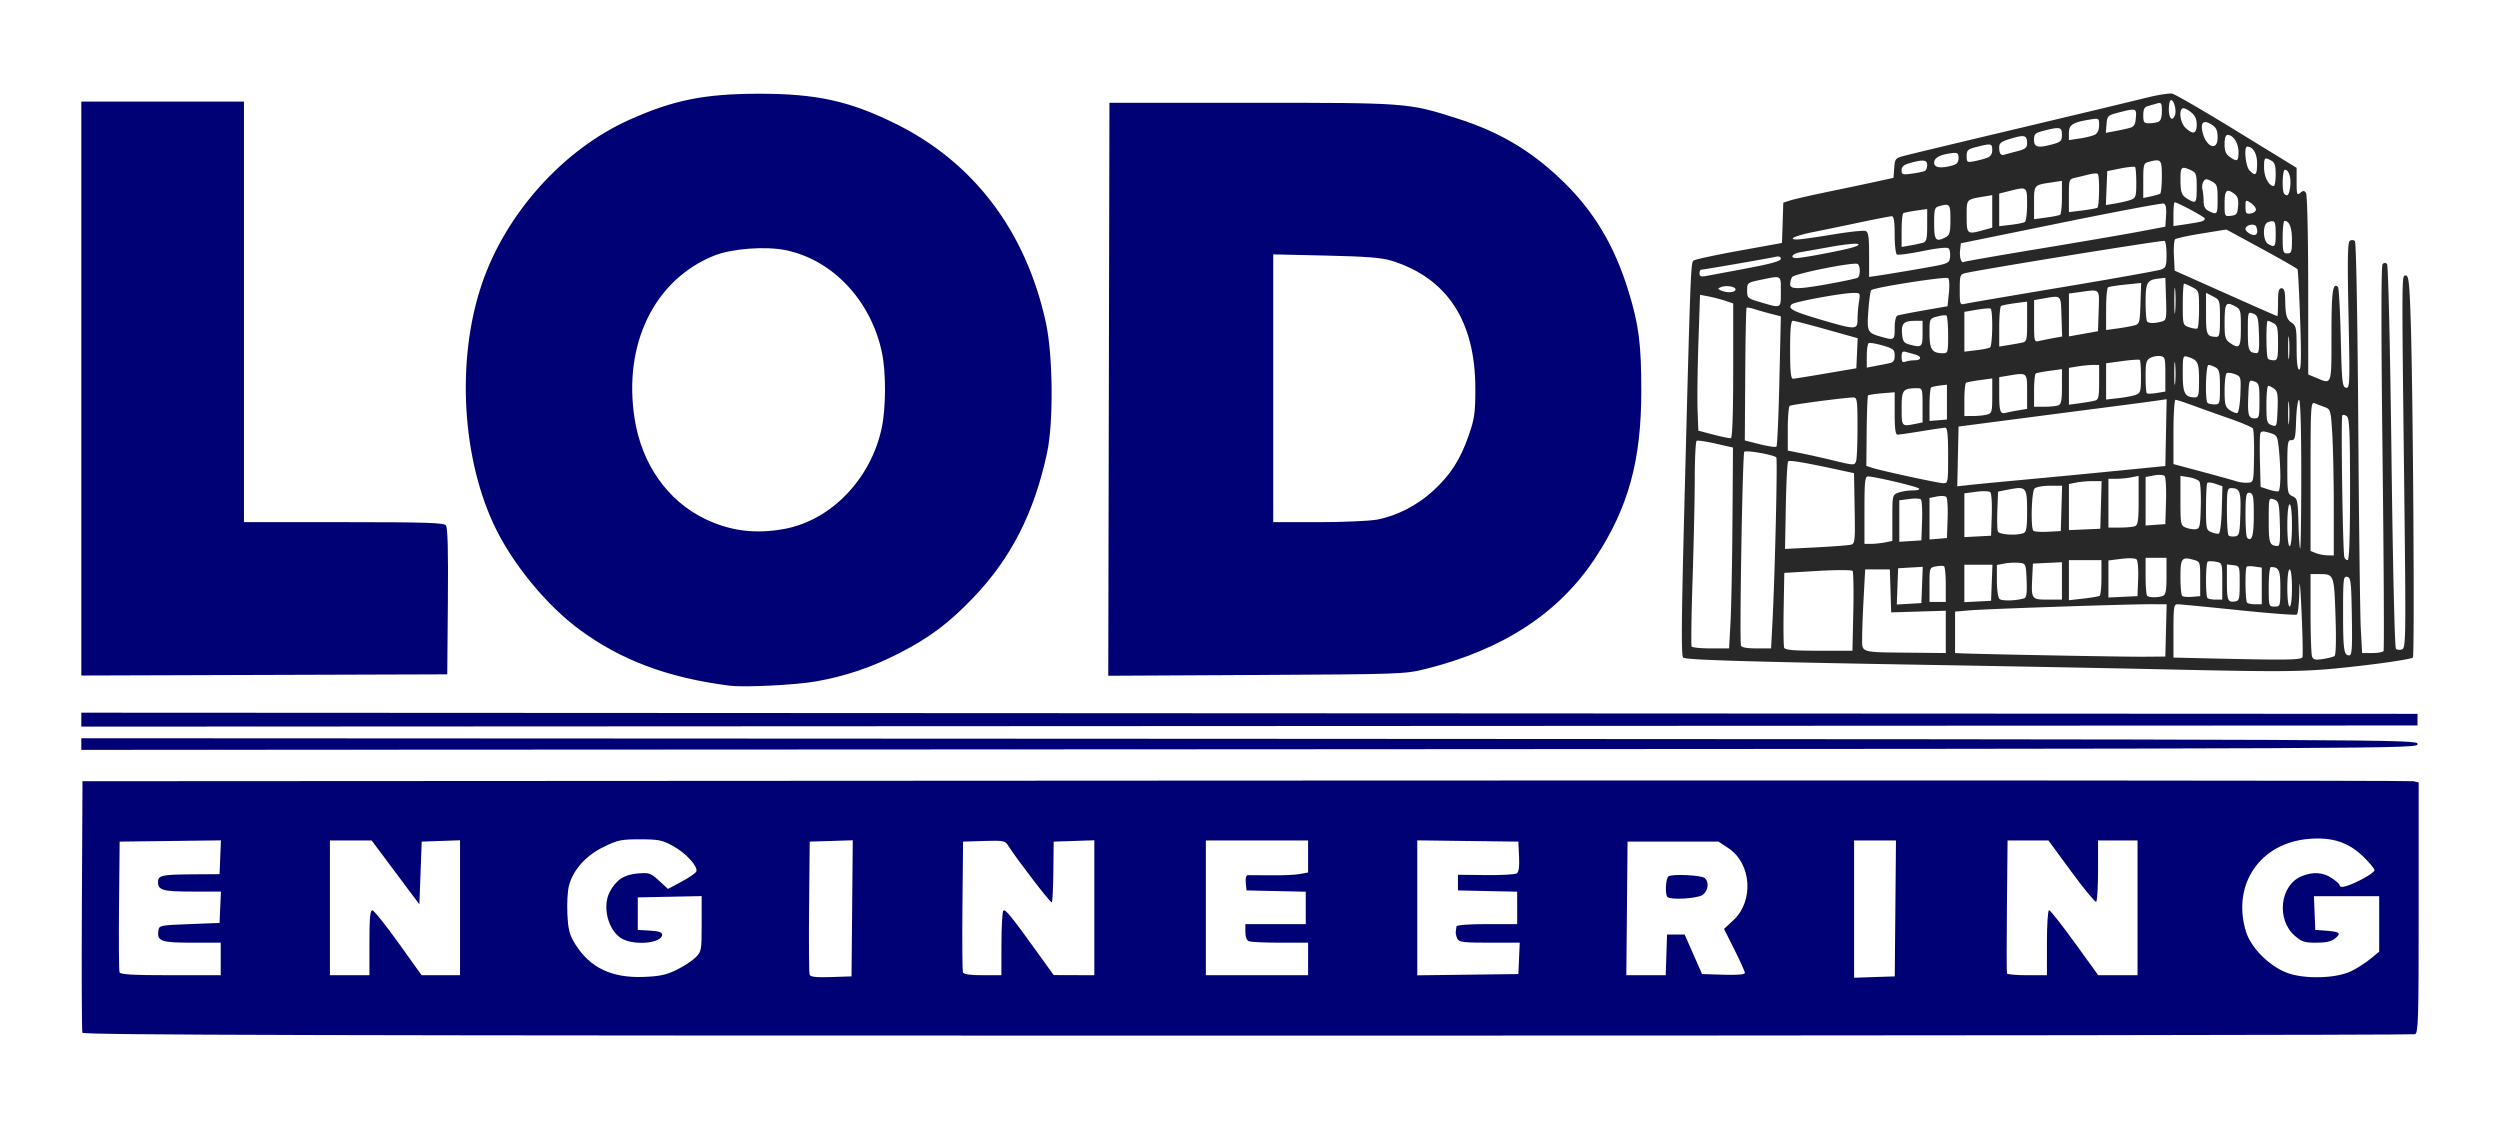
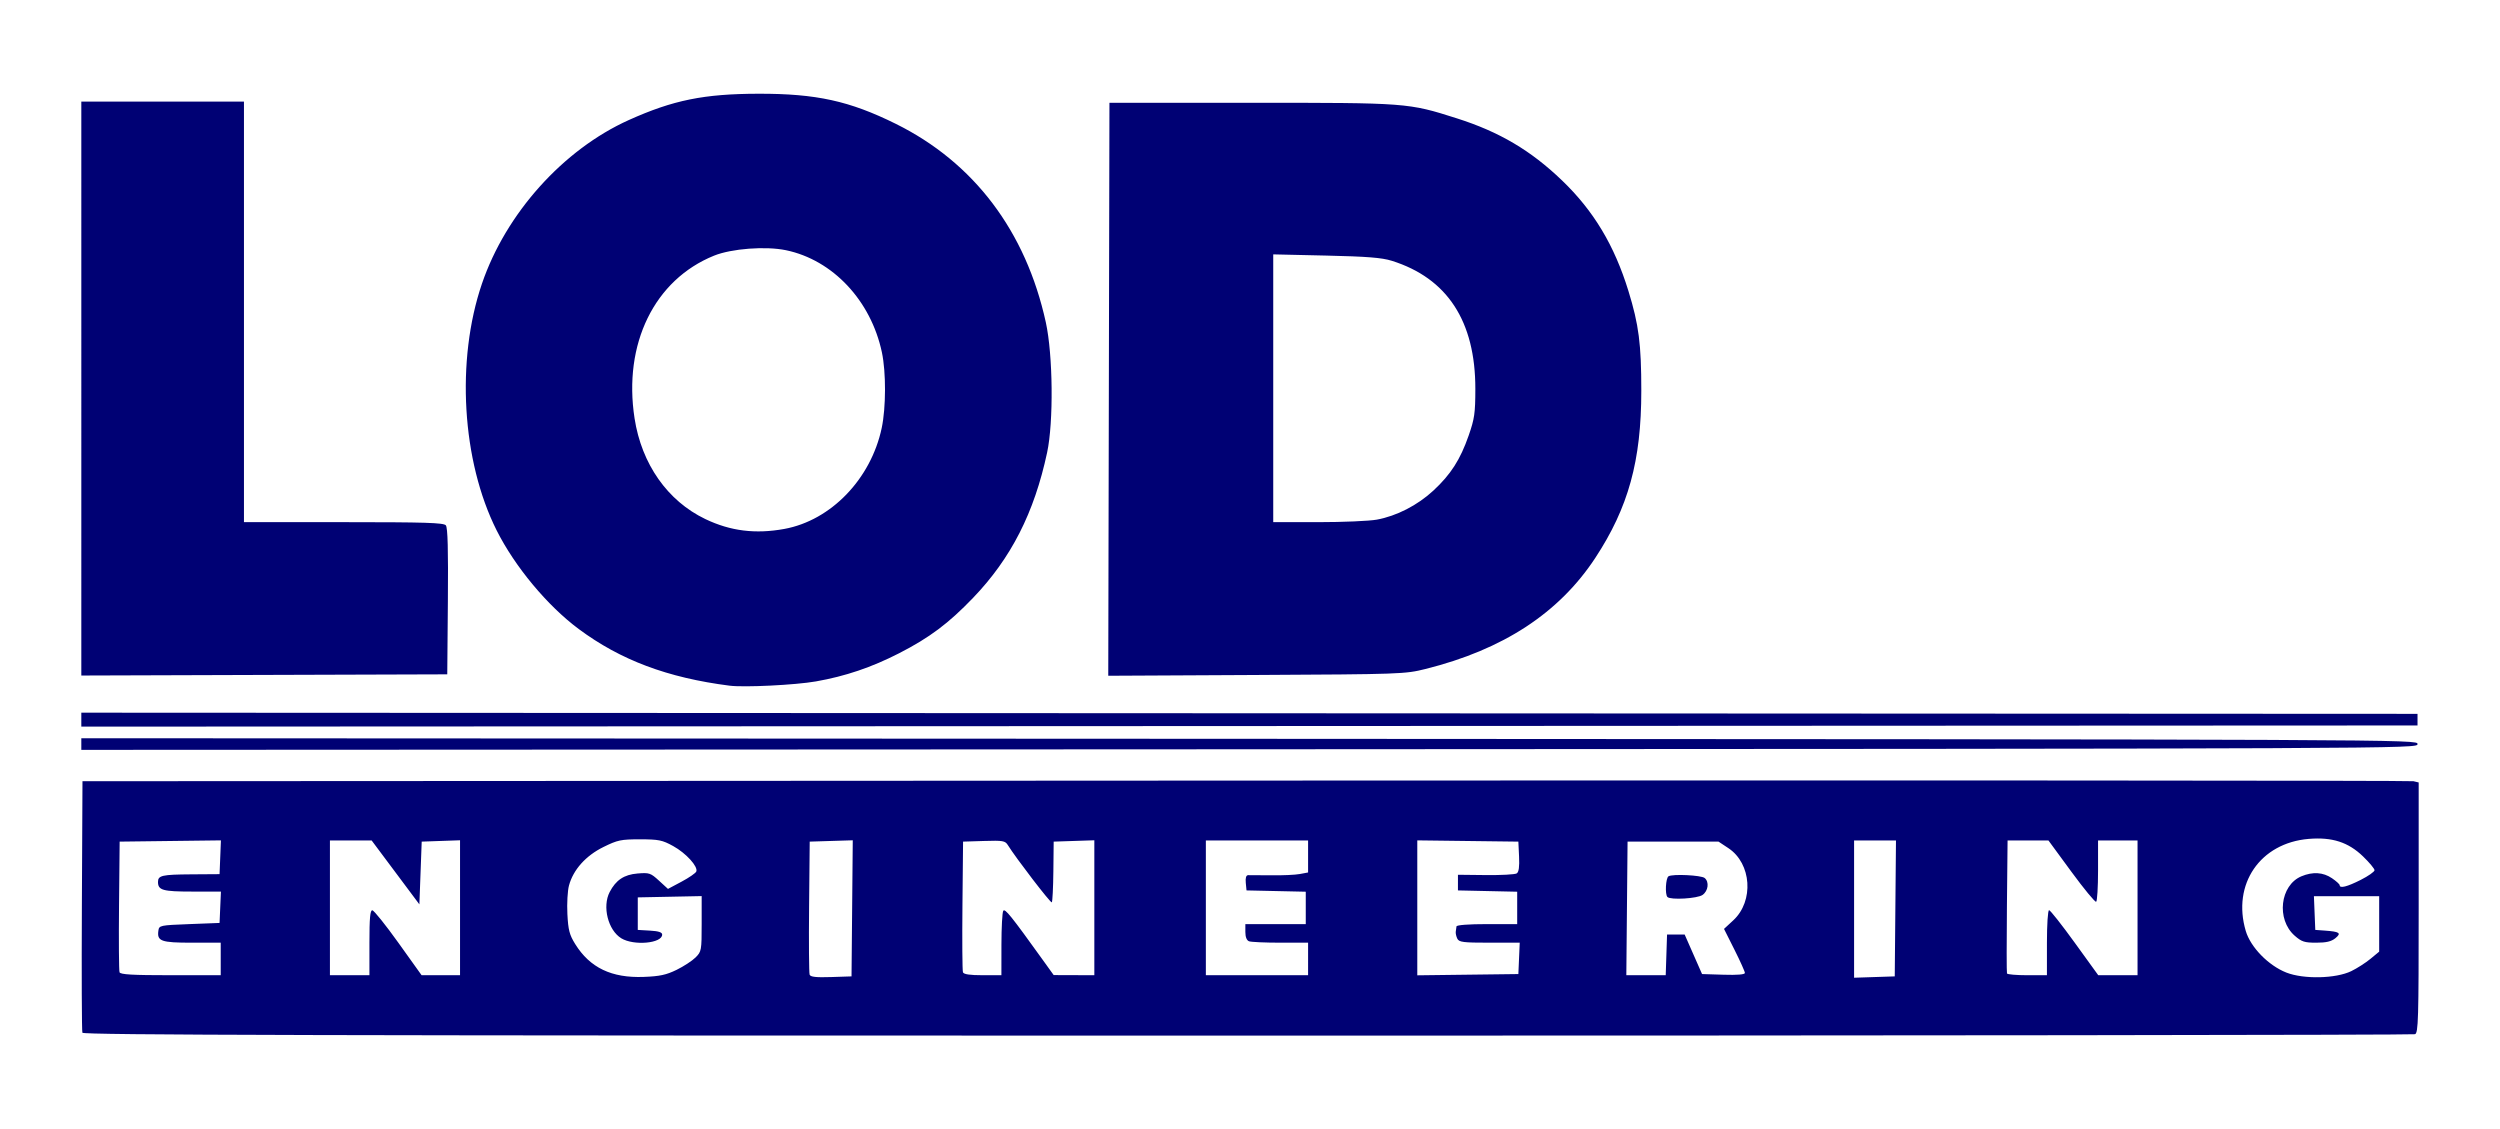
<svg xmlns="http://www.w3.org/2000/svg" viewBox="0 0 717.333 324">
  <path fill="#000174" d="M23.64 296.323c-.176-.458-.242-16.883-.147-36.5l.174-35.666 333.666-.182c183.517-.1 334.342-.02 335.167.18l1.5.36v35.917c0 32.135-.111 35.958-1.055 36.32-.58.223-151.339.405-335.02.405-266.559 0-334.031-.168-334.286-.834m170.499-18.042c2.033-.995 4.484-2.596 5.446-3.557 1.69-1.691 1.748-2.01 1.748-9.677v-7.928l-9.166.186-9.167.185v9.333l3.5.202c2.475.143 3.5.477 3.5 1.143 0 2.513-8.134 3.252-11.72 1.065-3.807-2.321-5.515-9.103-3.343-13.276 1.792-3.445 4.128-5.002 7.984-5.321 3.376-.28 3.758-.153 6.172 2.06l2.574 2.36 3.904-2.08c2.148-1.145 4.05-2.457 4.226-2.917.544-1.418-2.945-5.254-6.627-7.288-3.135-1.731-4.136-1.935-9.517-1.941-5.469-.006-6.421.194-10.502 2.203-5.07 2.496-8.664 6.512-9.89 11.053-.407 1.506-.612 5.194-.455 8.196.239 4.588.596 5.96 2.24 8.602 4.228 6.799 10.439 9.773 19.675 9.423 4.58-.173 6.458-.577 9.418-2.026m50.371-17.65.177-19.524-6.177.191-6.177.192-.177 18.658c-.098 10.262-.027 19.048.156 19.526.246.643 1.848.818 6.177.676l5.844-.193zm299.333.026.177-19.5H532v39.385l5.833-.193 5.834-.192zm130.824 17.992c1.65-.801 4.125-2.387 5.5-3.523l2.5-2.066v-15.903h-18.725l.195 4.833.196 4.833 2.667.19c4.357.31 4.915.707 3.093 2.193-1.155.942-2.614 1.284-5.477 1.284-3.392 0-4.203-.264-6.196-2.013-5.323-4.674-4.205-14.474 1.944-17.043 3.245-1.355 6.227-1.166 8.757.556 1.212.825 2.205 1.725 2.208 2 .01.991 2.115.463 6.023-1.51 2.19-1.105 3.981-2.36 3.981-2.789s-1.486-2.212-3.302-3.963c-4.245-4.09-8.88-5.584-15.594-5.02-13.938 1.168-22.03 13.017-18.049 26.426 1.385 4.663 6.492 9.898 11.635 11.926 4.959 1.956 14.191 1.753 18.644-.41m-611.334-3.492v-4.667h-8.251c-8.891 0-10.064-.422-9.633-3.463.212-1.495.456-1.546 8.884-1.87l8.667-.334.197-4.5.197-4.5h-8.23c-8.462 0-9.83-.384-9.83-2.76 0-1.87 1.122-2.125 9.615-2.184l8.051-.056.196-4.846.196-4.846-14.53.18-14.529.18-.177 18.323c-.098 10.078-.032 18.703.145 19.167.247.643 3.724.842 14.678.842h14.354zM106 270.49c0-7.042.205-9.324.833-9.296.459.02 3.827 4.22 7.485 9.333l6.652 9.296H132v-38.72l-5.5.193-5.5.194-.333 9-.334 9-6.849-9.167-6.848-9.166H94.667v38.666H106zm181.344.5c.01-4.858.24-9.196.522-9.64.49-.77 2.195 1.352 11.488 14.287l2.98 4.148 5.833.019 5.833.02v-38.72l-5.833.193-5.834.193-.09 8.536c-.05 4.695-.252 8.696-.448 8.891-.31.31-10.31-12.717-12.613-16.433-.77-1.24-1.408-1.35-6.848-1.18l-6 .186-.178 18.324c-.098 10.078-.032 18.703.146 19.167.223.582 1.977.842 5.678.842h5.354zm87.99 4.167v-4.667h-7.946c-4.37 0-8.42-.182-9-.405-.675-.259-1.055-1.219-1.055-2.666v-2.262h17.334v-9.294l-8.5-.186-8.5-.187-.21-2.167c-.138-1.435.088-2.181.667-2.21.482-.024 3.48-.007 6.662.039s6.857-.118 8.167-.364l2.38-.446v-9.185H346v38.666h29.333zm60.53-.167.197-4.5h-8.674c-7.6 0-8.744-.144-9.241-1.167-.312-.641-.51-1.541-.44-2 .07-.458.165-1.133.21-1.5.052-.406 3.473-.666 8.75-.666h8.667v-9.294l-8.5-.186-8.5-.187V251l8 .087c4.4.048 8.39-.17 8.868-.482.602-.395.806-1.882.667-4.842l-.201-4.273-14.5-.18-14.5-.18v38.72l14.5-.18 14.5-.18zm42.277-1 .192-5.833h5.056l2.494 5.666 2.494 5.667 6.145.192c3.996.124 6.145-.055 6.145-.514 0-.387-1.348-3.388-2.996-6.669l-2.995-5.964 2.66-2.46c5.975-5.53 5.247-16.306-1.4-20.707l-2.835-1.878h-26.1l-.178 19.167-.177 19.166h11.302zm.303-16.611c-.742-.742-.496-5.445.312-5.944 1.156-.715 9.39-.321 10.374.496 1.352 1.122 1.026 3.707-.612 4.855-1.497 1.048-9.167 1.5-10.074.593m108.89 13.111c0-5.239.268-9.333.613-9.333.337 0 3.65 4.2 7.363 9.333l6.75 9.333h11.273v-38.666H602v8.627c0 4.745-.244 8.778-.541 8.962s-3.5-3.698-7.117-8.627l-6.575-8.962H576.04l-.187 18.833c-.103 10.358-.094 19.058.019 19.333s2.738.5 5.833.5h5.627zm-564-57v-1.668l335.166.167c334.666.168 335.167.17 335.167 1.501s-.5 1.334-335.167 1.5l-335.167.168zm0-7v-2.001l335.166.167 335.167.167v3.334l-335.167.167-335.167.167zm186-9.75c-17.8-2.277-31.276-7.339-43.277-16.255-9-6.687-18.337-17.912-23.566-28.328-9.978-19.879-11.696-48.772-4.208-70.754 6.87-20.162 23.316-38.489 42.148-46.963 12.726-5.726 21.574-7.52 37.236-7.547 16.535-.03 26.062 2.058 39.333 8.62 22.423 11.084 37.354 30.832 43.082 56.977 2.052 9.368 2.245 28.578.374 37.333-3.699 17.315-10.345 30.36-21.258 41.728-7.04 7.334-12.484 11.41-21.198 15.877-7.919 4.059-15.435 6.604-23.886 8.09-5.9 1.037-20.571 1.76-24.78 1.222m15.71-44.972c13.382-2.445 24.848-14.327 27.948-28.964 1.24-5.855 1.266-15.985.055-21.698-3.15-14.866-14.104-26.526-27.536-29.315-5.826-1.21-15.593-.47-20.619 1.56-17.129 6.922-26.118 25.31-22.818 46.678 2.025 13.117 9.465 23.71 20.297 28.9 7.213 3.455 14.383 4.353 22.673 2.839m-201.71-40.274V29.157H70v120.666h28.585c23.389 0 28.723.167 29.343.914.54.65.707 6.952.582 21.833l-.177 20.92-52.5.17-52.5.172zm294.83.199.17-82.203H359c44.868 0 45.01.01 58.976 4.451 12.238 3.892 21.23 9.198 30.224 17.836 9.062 8.703 15.01 18.607 19.047 31.713 2.986 9.695 3.699 15.222 3.696 28.667 0 20.042-3.712 33.497-13.213 47.942-10.401 15.812-26.435 26.294-48.73 31.857-5.85 1.46-7.06 1.502-48.503 1.718l-42.502.222zm76.88 37.408c5.674-1.036 11.684-4.12 16.23-8.329 4.992-4.623 7.727-8.887 10.135-15.806 1.679-4.822 1.908-6.42 1.915-13.38.022-19.41-8.041-31.765-23.99-36.763-2.84-.89-7.088-1.226-18.834-1.492l-15.167-.344v76.836h12.878c7.083 0 14.658-.325 16.833-.722" />
-   <path fill="#282828" d="M618.308 192.004c-12.283-.274-41.683-.828-65.333-1.231-50.589-.863-68.94-1.403-70.004-2.061-.59-.364-.519-10.497.295-42.072 1.762-68.415 1.866-71.227 2.648-71.866.4-.327 6.277-1.6 13.06-2.827l12.334-2.232.192-5.79.192-5.79 2.141-.673c1.178-.37 6.042-1.475 10.808-2.456a1387 1387 0 0 0 13.667-2.883l5-1.097.204-2.807c.19-2.615.373-2.851 2.667-3.458s12.513-3.058 39.462-9.463c14.281-3.395 23.662-5.647 30.579-7.342 3.068-.752 6.245-1.24 7.06-1.084s9.179 5.008 18.588 10.783l17.107 10.5v4.028c0 3.592.114 3.934 1.05 3.156.871-.723 1.155-.708 1.657.085.335.53.61 12.35.616 26.491l.01 25.534 2.312.966c4.53 1.893 4.355 2.39 4.355-12.328 0-12.513.37-15.22 1.877-13.719.25.25.606 6.801.79 14.559.3 12.743.445 14.126 1.498 14.328 1.097.21 1.14-1.008.728-20.72-.342-16.379-.257-21.057.392-21.458.457-.282 1.106-.238 1.442.098.354.354.76 22.484.963 52.576.194 28.58.522 55.039.729 58.797l.375 6.833h2.897c1.593 0 3.057-.26 3.254-.578.196-.318.067-25.281-.287-55.473-.426-36.21-.42-55.12.015-55.555.416-.417.885-.427 1.27-.027.348.361.896 24.084 1.274 55.207.382 31.443.924 54.834 1.278 55.188.338.339 1.132.417 1.765.174 1.082-.415 1.118-3.206.612-46.522-.734-62.69-.748-60.747.46-60.747.844 0 1.069 2.193 1.436 14 .648 20.844 1.114 94.778.602 95.605-.244.395-7.02 1.47-15.058 2.39-15.82 1.81-18.8 1.858-58.98.961zm42.336-3.456c.162-.459.048-6.234-.252-12.834-.382-8.392-.577-10.158-.649-5.872-.056 3.37-.379 6.298-.718 6.508s-7.914-.371-16.833-1.29c-8.92-.92-16.742-1.673-17.384-1.675-1.043-.003-1.167.803-1.167 7.643v7.648l8.834.207c23.72.556 27.872.507 28.169-.335m9.196-.29c.415-.256.525-4.472.296-11.395-.4-12.09-.412-12.12-4.661-12.138l-2.5-.01v11.278c0 6.204.194 11.785.431 12.403.347.903.956 1.04 3.103.697 1.47-.235 2.968-.61 3.33-.834m-48.343-7.377.188-7.5-4.522-.011c-6.822-.017-47.26 1.35-52.022 1.76l-4.166.357v11.894l2.166.092c6.137.259 46.36 1.003 51.834.96l6.333-.052zm53.327-3.991c-.164-10.012-.302-11.181-1.35-11.383-1.07-.205-1.166.627-1.166 10.104 0 10.869.221 12.437 1.754 12.437.785 0 .914-1.888.762-11.158m-116.516 4.42v-6.071l-7.833.238-7.834.237-.191-6.166-.192-6.167h-7.078l-.436 8.105c-.24 4.457-.436 9.687-.436 11.622 0 4.245-.712 4.03 13.833 4.173l10.167.1zm-26.536-5.762c.135-6.142.042-11.42-.207-11.731-.248-.31-4.758-.31-10.021 0l-9.57.564-.184 10.306c-.102 5.667-.036 10.692.146 11.166.249.65 2.704.861 9.96.861h9.63zm-35.233 3c.227-4.125.479-17.092.56-28.816l.15-21.315-4.962-1.127c-2.728-.62-5.19-.984-5.47-.811s-.52 5.021-.533 10.775c-.013 5.753-.296 18.841-.63 29.084-.333 10.243-.454 18.868-.27 19.167.185.298 2.678.543 5.54.543h5.203zm12.034 0c.71-13.437 1.493-46.822 1.11-47.282-.634-.76-8.64-2.176-9.19-1.626-.507.507-1.418 53.932-.948 55.574.159.554 1.65.834 4.435.834h4.197zm145.735-9.762c0-5.23-.377-6.072-2.721-6.072-.337 0-.612 2.55-.612 5.667 0 5.6.02 5.667 1.666 5.667 1.637 0 1.667-.094 1.667-5.262m3.333-.071c0-3.112-.277-5.334-.666-5.334-.39 0-.667 2.222-.667 5.334 0 3.11.278 5.333.667 5.333s.666-2.222.666-5.333m-106.138-.87.196-5.202-3.529.202-3.529.203-.195 5.202-.195 5.203 3.528-.203 3.53-.202zm97.472.279v-5.258l-2.004-.294c-1.102-.162-2.152-.146-2.333.035-.499.499-.395 9.82.115 10.33.244.244 1.294.444 2.333.444h1.889zm-90.667-.37c0-2.728-.227-5.1-.504-5.272-.277-.171-1.327-.154-2.333.038-1.798.344-1.83.434-1.83 5.272v4.923h4.667zm13.195-.54.195-5.166h-8.057v10.733l3.834-.2 3.833-.2zm9.335 4.455c.626-.195.809-1.594.666-5.111-.194-4.8-.213-4.845-2.135-5.065-1.066-.121-2.94-.033-4.166.197l-2.228.418v4.503c0 2.477.328 4.831.728 5.232.651.65 4.813.55 7.135-.174m61.803-4.288c0-4.959-.015-5.002-1.833-5.21l-1.833-.212v4.933c0 5.36.25 5.978 2.306 5.684 1.231-.176 1.36-.67 1.36-5.195m-51-.698v-5.365l-4.166.198-4.167.198-.2 4.264c-.281 5.947-.19 6.07 4.513 6.07h4.02zm10.81 4.276c.288-.178.524-2.555.524-5.284v-4.96h-9.334v11.505l4.144-.469c2.279-.258 4.379-.614 4.667-.792m35.19-4.167c0-5.201-.019-5.259-1.83-5.605-1.005-.192-2.055-.21-2.332-.039-.621.384-.675 9.84-.06 10.455.245.245 1.295.445 2.334.445h1.889zm-24.135-.68c.109-2.714-.094-5.226-.45-5.583-.38-.38-2.183-.456-4.364-.183l-3.717.464v10.635l4.166-.199 4.167-.198zm7.08 4.865c.84-.322 1.055-1.484 1.055-5.667v-5.262h-6v5.222c0 2.872.2 5.422.445 5.667.555.555 3.1.577 4.5.04m10.722-4.881c0-4.937-.01-4.954-2-5.497-3.298-.898-3.667-.397-3.667 4.983 0 2.7.215 5.125.477 5.386s1.537.387 2.833.278l2.357-.198zm43-25.633c0-16.129-.182-20.403-.895-20.994-.492-.409-1.086-.55-1.32-.316-.437.436.119 39.22.583 40.728.141.458.566.833.944.833.458 0 .688-6.784.688-20.251m-4.667 5.022c0-7.643-.194-17.08-.432-20.97-.42-6.843-.49-7.093-2.167-7.702-.954-.346-2.259-.842-2.9-1.102-1.097-.444-1.167.812-1.167 20.954v21.426l1.5.603c.825.331 2.325.622 3.333.645l1.833.042zM531.16 156.277c1.077-.3 1.167-1.233 1-10.42l-.184-10.09-4-.864c-10.172-2.198-14.483-2.928-14.891-2.52-.244.242-.547 5.995-.674 12.784l-.231 12.342 8.898-.45c4.894-.248 9.43-.6 10.082-.782m129.149-20.23c0-13.2-.244-21.333-.64-21.333-.353 0-.728 2.625-.834 5.834-.168 5.08-.343 5.821-1.36 5.74-1.049-.083-1.166.687-1.166 7.676 0 7.416.068 7.797 1.5 8.426 1.403.615 1.512 1.12 1.69 7.824.103 3.942.328 7.167.5 7.167.17 0 .31-9.6.31-21.333m-6.142 14.242c-.178-5.97-.298-6.464-1.691-6.978-1.492-.55-1.5-.517-1.5 6.036 0 6.581.204 7.172 2.524 7.315.655.04.812-1.461.667-6.373m3.475.425c0-3.555-.271-6-.666-6s-.667 2.445-.667 6 .272 6 .667 6 .666-2.444.666-6m-116.75 4.917 2.084-.417v-6.6c0-6.47.033-6.612 1.71-7.25.94-.357 2.8-.65 4.133-.65 1.358 0 2.145-.244 1.79-.556-.663-.583-12.786-3.444-14.592-3.444-.896 0-1.041 1.348-1.041 9.667v9.667h1.916c1.055 0 2.855-.188 4-.417m10.612-6.188c.108-3.082-.043-5.84-.333-6.128s-1.804-.351-3.362-.14l-2.833.382v11.898l3.166-.204 3.167-.203zm7.334-.667c.107-3.082-.061-5.86-.375-6.175-.314-.313-1.527-.379-2.696-.145l-2.125.425v11.914l2.5-.207 2.5-.207zm87.843-.123c.043-6.359-.138-7.272-1.443-7.272-.728 0-.929 1.348-.929 6.222 0 3.423.206 6.429.458 6.68 1.287 1.287 1.878-.454 1.914-5.63m-75.178-.878c.107-3.266-.074-6.207-.402-6.536s-2.14-.391-4.028-.141l-3.43.455v12.561l3.833-.2 3.833-.2zm71.333-.338c.2-6.502-.112-7.356-2.694-7.379-1.032-.009-1.166.743-1.166 6.545 0 3.606.212 6.769.472 7.029s1.085.384 1.834.277c1.243-.178 1.377-.735 1.554-6.472m-62.248 5.54c.852-.328 1.054-1.544 1.054-6.355 0-6.838-.253-7.136-5.237-6.173l-3.096.599-.197 5.274c-.108 2.901-.043 5.676.146 6.167.355.925 5.328 1.256 7.33.488m56.91-6.744.19-6.706-1.966-.685c-1.082-.377-2.142-.51-2.356-.295-.215.214-.39 3.35-.39 6.967 0 6.198.086 6.611 1.5 7.177.825.33 1.8.522 2.166.425.373-.099.75-3.139.856-6.883m-45.998-.352.19-6.5h-3.557c-1.956 0-3.917.36-4.357.8-.866.866-1.147 11.297-.327 12.118.26.26 2.136.386 4.167.278l3.693-.196zm11.332-1 .19-6.833h-2.606c-1.434 0-3.544.187-4.69.416l-2.084.417v13.228l4.5-.197 4.5-.198zm28.646.5c.093-3.483-.08-6.719-.387-7.19-.306-.471-1.657-1.036-3.003-1.254l-2.446-.397v7.109c0 6.745.077 7.14 1.5 7.724.825.338 2.1.554 2.834.478 1.217-.125 1.348-.69 1.502-6.47m-18.89 5.596c.87-.334 1.054-1.638 1.054-7.417v-7.012l-2.083.416c-1.146.23-3.096.417-4.333.417h-2.25v14h3.279c1.803 0 3.753-.182 4.333-.404m8.913-7.204c.106-3.634-.08-6.88-.413-7.213s-1.694-.4-3.025-.151l-2.42.454v13.928l2.833-.205 2.833-.205zm32.808-7c0-2.125-.189-5.668-.42-7.875-.403-3.86-.505-4.04-2.706-4.715-1.737-.533-2.364-.503-2.605.124-.174.455-.23 4.107-.126 8.117l.19 7.29 2.334.762c1.283.418 2.558.625 2.833.46s.5-2.038.5-4.163m-73.667.882c6.6-.607 18.45-1.742 26.334-2.522l14.333-1.419.186-9.588.185-9.588-2.519.376c-1.385.207-7.469 1.016-13.519 1.798s-18.35 2.38-27.333 3.55l-16.333 2.128-.187 8.575-.188 8.575 3.521-.39c1.936-.216 8.92-.888 15.52-1.495m-21.666-6.94c0-5.962-.213-7.998-.834-7.989-.458.006-3.533.455-6.833.998s-6.375.987-6.833.988c-.606.002-.834-1.657-.834-6.08v-6.083l-3.665.304c-2.017.168-3.802.44-3.968.606-.167.167-.347 4.782-.402 10.256l-.1 9.954 1.627.543c2.456.818 18.626 4.336 20.342 4.425 1.476.076 1.5-.048 1.5-7.923m87.78.287c.063-4.06-.087-7.685-.333-8.058s-3.297-1.67-6.78-2.883a733 733 0 0 1-10.58-3.776c-2.335-.864-4.51-1.57-4.833-1.57s-.588 4.15-.588 9.225v9.225l8.167 2.186c4.492 1.203 8.917 2.434 9.833 2.737s2.417.492 3.334.422c1.662-.128 1.667-.149 1.78-7.508m-114.185 1.325c.223-.58.405-4.93.405-9.667 0-7.813-.11-8.612-1.187-8.612-2.156 0-17.663 2.034-18.244 2.393-.313.194-.57 3.163-.57 6.599v6.247l3.834.767c2.108.422 6.083 1.31 8.833 1.973 6.413 1.547 6.45 1.548 6.93.3m-22.01-23.086.424-18.473-2.838-.726c-1.56-.4-3.712-1.013-4.78-1.363-1.067-.35-2.064-.514-2.214-.364s-.326 8.776-.392 19.17l-.119 18.896 4.334 1.094c2.383.602 4.52.902 4.748.667s.605-8.74.838-18.9m-13.252-2.912V87.054l-2.407-.789c-1.324-.434-3.465-.987-4.758-1.23l-2.35-.44-.461 13.56c-.254 7.458-.363 16.227-.242 19.488l.218 5.929 4.333 1.14c2.384.627 4.634 1.084 5 1.016.427-.08.667-7.077.667-19.4m159.49 9.57c-.142-1.568-.259-.451-.261 2.482 0 2.933.112 4.216.256 2.851.143-1.365.145-3.765 0-5.333zm-4.253-4.338c-.637-.465-1.401-.847-1.698-.847s-.539 2.41-.539 5.355c0 4.944.115 5.398 1.5 5.912 1.463.544 1.505.433 1.698-4.508.163-4.189 0-5.211-.961-5.912m-102.987 10.07 2.083-.417v-4.916c0-4.657-.079-4.916-1.5-4.908-4.179.026-4.5.434-4.5 5.736 0 5.31-.016 5.292 3.917 4.505m9.083-6.25v-5l-2 .234c-1.1.128-2.225.371-2.5.54-.275.167-.5 2.405-.5 4.972v4.668l2.5-.207 2.5-.207zm89.667-.355c0-4.598-.126-5.068-1.5-5.578-1.456-.541-1.506-.42-1.698 4.125-.234 5.53.035 6.475 1.844 6.475 1.241 0 1.354-.419 1.354-5.022m-78.167 3.935c1.386-.371 1.5-.78 1.5-5.387v-4.985l-3.5.472c-1.925.26-3.725.606-4 .77-.275.162-.5 2.378-.5 4.923v4.627l2.5-.009c1.375-.005 3.175-.19 4-.41m9-1.218 2.5-.422v-4.97c0-5.546.096-5.467-5.5-4.542l-2.5.413v4.802c0 5.097.28 5.873 1.952 5.423.577-.156 2.173-.473 3.548-.704m63.695-4.588c.19-4.988.15-5.136-1.556-5.784-.963-.366-2.025-.496-2.361-.289s-.61 2.443-.61 4.967c0 3.993.193 4.725 1.487 5.632.818.573 1.793.94 2.166.817.374-.123.767-2.527.874-5.343m-52.249 3.155c.832-.32 1.054-1.46 1.054-5.396v-4.991l-3.5.472c-1.925.26-3.725.605-4 .768s-.5 2.38-.5 4.924v4.627h2.946c1.62 0 3.42-.182 4-.404m10.554-1.363c.978-.27 1.167-1.126 1.167-5.277v-4.955l-1.833.007c-1.009.004-2.959.193-4.334.42l-2.5.413v10.574l3.167-.43c1.742-.237 3.692-.575 4.333-.752m35.834-3.876c0-4.238-.192-5.079-1.29-5.666-.709-.38-1.609-.69-2-.69-.78 0-1.027 10.127-.266 10.888.245.245 1.145.445 2 .445 1.491 0 1.556-.208 1.556-4.977m-24.167 2.23c1.356-.5 1.5-.992 1.5-5.126 0-2.514-.143-4.715-.318-4.89-.174-.174-2.424-.032-5 .317l-4.682.633v10.417l3.5-.4c1.925-.219 4.175-.647 5-.952m18.167-4.172c0-5.101-.353-5.848-3.167-6.711-1.469-.45-1.5-.35-1.5 4.885 0 5.593.563 6.674 3.5 6.725 1.008.017 1.167-.651 1.167-4.899m-9.667-1.76c0-4.63-.105-5.003-1.466-5.196-.806-.115-2.08.12-2.833.523-1.173.628-1.368 1.376-1.368 5.264 0 2.493.153 4.685.34 4.87.185.187 1.46.157 2.832-.066l2.495-.405zm2.822-2.804c-.14-1.568-.258-.45-.26 2.483 0 2.933.113 4.216.256 2.85.143-1.365.145-3.765 0-5.333zm-100.155 2.59 8.666-1.476.192-4.315.192-4.316-8.913-2.5c-4.901-1.375-9.263-2.5-9.691-2.5-.553 0-.78 2.419-.78 8.333 0 6.245.21 8.323.834 8.292.458-.023 4.733-.706 9.5-1.518M659.992 91.88c-.268-7.791-.611-14.37-.762-14.62-.15-.25-4.805-2.918-10.344-5.93l-10.07-5.475-7.086 1.146c-3.897.63-7.326 1.379-7.62 1.664s-.444 2.424-.333 4.753l.2 4.237 14.631 6.529c8.046 3.591 14.721 6.53 14.833 6.53s.203-1.8.203-4c0-3.112.223-4 1-4 .742 0 1.014.818 1.051 3.166.075 4.628.387 5.73 1.913 6.748 1.22.815 1.37 1.6 1.37 7.167 0 4.194.247 6.252.751 6.252.55 0 .62-3.81.263-14.167m-118.348 12.447c1.664-.321 2-.706 2-2.283 0-1.71-.34-1.996-3.456-2.91-1.901-.557-3.701-.862-4-.678-.299.185-.544 1.842-.544 3.683v3.347l2-.386zM656.8 97.231c-.14-1.568-.258-.45-.26 2.483 0 2.933.112 4.216.256 2.85.143-1.365.145-3.765 0-5.333zm-107.434 6.15c1.948 0 2.136-1.096.278-1.623l-2.666-.756c-1.095-.31-1.334-.06-1.334 1.405 0 1.351.255 1.685 1.055 1.378.58-.223 1.78-.405 2.667-.405m104.278-4.977c0-4.238-.191-5.08-1.29-5.667-.708-.38-1.458-.69-1.666-.69-.534 0-.47 10.35.067 10.889.245.244.995.444 1.667.444 1.076 0 1.222-.595 1.222-4.976m-94.666-2.318c0-2.912-.225-5.417-.5-5.569-.275-.15-1.475-.01-2.667.313-2.158.586-2.167.604-2.167 4.87 0 4.581.702 5.618 3.834 5.66 1.431.02 1.5-.222 1.5-5.274m89.193-.131c-.176-4.931-.33-5.476-1.693-5.979-1.48-.546-1.5-.48-1.5 5.037 0 5.549.25 6.175 2.527 6.315.651.04.813-1.266.666-5.373m-77.177 3.749c.756-.468.895-10.788.15-11.165-.275-.14-2.075.015-4 .345l-3.5.598V100.9l3.35-.396c1.842-.219 3.642-.578 4-.8m-19.35-3.99v-3.667l-2.166.01c-3.21.015-3.956.758-3.713 3.698.173 2.09.526 2.659 1.88 3.032 3.774 1.042 4 .868 4-3.073m28.5 2.615c1.416-.29 1.5-.63 1.5-6.047v-5.74l-3.461.459c-1.904.253-3.704.609-4 .792s-.539 2.878-.539 5.99v5.658l2.5-.402c1.375-.221 3.175-.54 4-.71m62.834-4.265c0-5.193-.045-5.34-1.935-6.317-2.433-1.258-2.732-.677-2.732 5.317 0 3.626.215 4.39 1.482 5.278 2.791 1.956 3.185 1.427 3.185-4.278m-53.809 2.95 2.525-.458-.191-5.755c-.214-6.421.17-6.08-5.692-5.068l-2.167.374v6.042c0 5.928.028 6.036 1.5 5.682.825-.198 2.637-.566 4.025-.817m-45.525-2.896c0-1.998.323-3.383.834-3.574.458-.172 3.87-.844 7.582-1.492l6.75-1.18.386-3.743c.212-2.06.131-4-.18-4.31-.584-.584-21.379 2.662-22.12 3.452-.227.243-.59 2.89-.807 5.882-.435 6.01-.274 6.346 3.555 7.44 3.902 1.115 4 1.054 4-2.475m58.526-4.908c.217-6.557.55-6.226-5.433-5.406l-3.093.424v12.3l4.167-.744 4.167-.744zm34.808 2.187c0-5.232-.031-5.332-2-6.35l-2-1.034v5.961c0 6.088.203 6.568 2.833 6.687 1.018.046 1.167-.625 1.167-5.264m-24.667 1.996c1.599-.42 1.675-.679 1.86-6.32l.195-5.883-4.473.459c-2.46.252-4.723.612-5.028.8s-.554 3.02-.554 6.291v5.948l3.167-.429c1.741-.235 3.916-.625 4.833-.866m18.667-4.702c0-5.169-.04-5.297-1.967-6.294-1.082-.56-2.132-1.017-2.333-1.017s-.367 2.675-.367 5.945c0 5.887.018 5.95 1.833 6.576 1.009.348 2.059.505 2.334.35s.5-2.657.5-5.56m-97.993 2.856c0-1.375.193-3.625.42-5 .398-2.407.342-2.5-1.507-2.496-3.348.006-17.055 2.53-17.803 3.278-1.222 1.222.304 2.027 8.298 4.38 10.17 2.992 10.583 2.986 10.592-.162m87.183.74c1.465-.392 1.517-.644 1.334-6.49l-.19-6.083-2 .23c-3.253.377-3.668 1.139-3.668 6.74 0 2.827.2 5.34.445 5.585.549.549 2.073.556 4.08.018m3.964-9.094c-.14-1.547-.253-.113-.25 3.187 0 3.3.115 4.566.253 2.813s.136-4.452 0-6zm-113.154.52c0-4.858.29-4.681-5.667-3.443-3.935.818-4 .868-4 3.084 0 2.178.13 2.29 4 3.418 5.89 1.717 5.667 1.838 5.667-3.058m81-1.35c14.666-2.45 27.341-4.718 28.166-5.039 1.302-.505 1.5-1.064 1.5-4.224 0-2.002-.246-3.793-.546-3.98-.451-.278-52.38 8.123-57.287 9.269-1.368.32-1.5.735-1.5 4.743 0 4.215.061 4.378 1.5 4.04.825-.193 13.5-2.357 28.167-4.809m-94 .684c0-.838-2.728-1.257-4.215-.648-.996.407-.972.52.215 1.018 1.695.713 4 .5 4-.37m27.21-1.664c3.965-.721 7.49-1.484 7.833-1.696.808-.5.81-3.447 0-3.946-1.03-.636-18.184 2.788-18.796 3.752-.309.488-.566 1.412-.572 2.054-.014 1.545 2.31 1.512 11.533-.164zm-24.05-4.364c6.962-1.306 9.834-2.11 9.834-2.754 0-.599-.514-.795-1.5-.575-2.16.483-20.68 3.69-21.307 3.69-.29 0-.527.488-.527 1.084 0 .82.446 1 1.834.742 1.008-.188 6.258-1.172 11.666-2.187m49.834.072c8.242-1.434 8.336-1.47 8.552-3.328.12-1.033-.06-2.157-.4-2.497-.38-.38-3.238-.085-7.418.767-3.74.762-7.085 1.21-7.433.994-.35-.216-.635-2.774-.635-5.686 0-3.794-.236-5.293-.833-5.289-.458.003-4.433.767-8.833 1.698s-10.4 2.171-13.334 2.757c-5.438 1.086-7.955 2.205-4.966 2.208.898.001 5.45-.634 10.115-1.412 4.664-.777 8.94-1.237 9.5-1.022.815.313 1.018 1.665 1.018 6.786v6.395l3.167-.46c1.741-.254 6.916-1.113 11.5-1.91m34-5.685c11.55-1.907 24.45-4.117 28.666-4.913l7.667-1.446.204-3.174c.138-2.163-.073-3.268-.667-3.47-.479-.163-13.77 2.335-29.537 5.552l-28.667 5.85-.216 1.844c-.248 2.11.3 3.956 1.045 3.52.278-.164 9.955-1.857 21.505-3.763m-63 1.643c8.678-1.622 11.808-2.462 11.22-3.012-.304-.284-3.704.043-7.554.728l-9.166 1.627c-2.264.4-3.023 1.655-1 1.655.641 0 3.566-.45 6.5-.998m135.666-4.202c0-3.535-.754-5.467-2.133-5.467-.293 0-.533 2.1-.533 4.667 0 4.222.127 4.667 1.333 4.667 1.18 0 1.333-.445 1.333-3.867m-105.833.786c.967-.284 1.167-1.14 1.167-5.005v-4.663l-3.167.46c-1.742.252-3.392.588-3.667.746s-.5 2.404-.5 4.99v4.7l2.5-.442c1.375-.244 3.025-.597 3.667-.786m101.167-2.586c0-3.649-.269-4.034-2.279-3.262-1.519.583-1.433 5.308.112 6.208 1.957 1.14 2.167.855 2.167-2.946m-94.623.976c1.07-.573 1.29-1.42 1.29-5 0-4.502-.159-4.696-3.167-3.89-1.372.368-1.5.796-1.5 4.992 0 4.882.487 5.445 3.377 3.898m89.053-2.963c-.423-1.104-3.097-.56-3.097.63 0 .45.675 1.125 1.5 1.498 1.596.722 2.32-.243 1.597-2.128m-78.264.952 2.5-.694v-9.332l-2.5.422c-5.01.845-4.833.637-4.833 5.684 0 5.149.104 5.233 4.833 3.92m11.85-2.308c.358-.222.65-2.485.65-5.03 0-5.18.03-5.158-5.038-3.881l-2.962.745v9.36l3.35-.396c1.842-.219 3.642-.578 4-.8m50.48-.11c.822-.196 1.325-.63 1.117-.967-.36-.583-7.86-4.58-8.594-4.58-.194 0-.353 1.534-.353 3.409v3.409l3.167-.457c1.742-.251 3.84-.617 4.662-.813m-40.368-1.96c.296-.183.538-2.449.538-5.036v-4.703l-3.085.463c-4.975.746-4.915.675-4.915 5.846v4.681l3.462-.459c1.904-.252 3.704-.609 4-.792m51.082-2.482c.154-1.866-.117-2.81-1-3.478-2.287-1.734-2.877-1.17-2.877 2.75 0 3.655.028 3.708 1.833 3.5 1.601-.184 1.86-.535 2.044-2.772m-5.877-1.993c0-3.848-.15-4.3-1.71-5.135-1.465-.785-1.8-.777-2.342.054-.348.533-.482 1.569-.299 2.302s.337 2.263.342 3.398c.01 1.477.436 2.271 1.51 2.789 2.402 1.158 2.5 1.026 2.5-3.408m11 2.97c0-.506-.675-1.368-1.5-1.915-1.45-.963-1.5-.926-1.5 1.131 0 1.825.213 2.098 1.5 1.915.825-.117 1.5-.627 1.5-1.132m-45.5-.521c.578-.354.688-9.15.122-9.717-.208-.208-1.333-.137-2.5.157s-2.947.72-3.955.947c-1.79.4-1.834.525-1.834 5.141v4.731l3.834-.477c2.108-.262 4.058-.614 4.333-.782m9.667-2.295c1.339-.506 1.5-1.022 1.5-4.805 0-2.332-.157-4.396-.349-4.588-.192-.191-2.067-.005-4.167.415l-3.818.762-.197 4.872-.197 4.872 2.864-.48c1.575-.265 3.539-.736 4.364-1.048m18.833-3.492c0-3.882-.138-4.29-1.698-5-2.698-1.23-2.97-.98-2.958 2.726.01 3.817.315 4.565 2.323 5.703 2.17 1.231 2.333.993 2.333-3.43m-10.5 1.775c.275-.162.5-2.377.5-4.922 0-4.962-.2-5.18-3.833-4.207-1.386.371-1.5.781-1.5 5.377v4.975l2.166-.464c1.192-.256 2.392-.597 2.667-.76m37.334-2.05c.323-2.573-.39-4.832-1.524-4.832-.718 0-.897 6.19-.199 6.888.936.936 1.42.357 1.723-2.055m-4.167-3.476c0-2.59-.28-3.46-1.29-4-1.933-1.034-2.044-.92-2.044 2.091 0 2.604 1.389 5.22 2.77 5.22.31 0 .564-1.49.564-3.31m-100.612-1.057c.337-.208.612-.96.612-1.672 0-1.479-1.139-1.618-4.834-.592-1.869.519-2.5 1.045-2.5 2.086 0 1.271.268 1.356 3.056.974 1.68-.23 3.33-.589 3.666-.796m95.278-2.06c0-2.879-1.12-4.812-2.833-4.885-.996-.042-.497 5.543.603 6.76 1.72 1.9 2.23 1.47 2.23-1.874m-87.333.497c1.2-.333 1.667-.922 1.667-2.1 0-1.419-.261-1.606-1.959-1.406-3.343.394-5.041 1.322-5.041 2.753 0 1.441 1.897 1.71 5.333.753m9.833-2.152c1.014-.373 1.5-1.097 1.5-2.235 0-1.91-.274-1.969-4.371-.937-2.64.665-2.962.953-2.962 2.65 0 1.79.131 1.88 2.167 1.488 1.191-.228 2.841-.663 3.666-.966m72.167-1.699c0-2.51-1.509-4.885-3.103-4.885-.6 0-.897.87-.897 2.628 0 1.961.377 2.893 1.482 3.667 2.16 1.513 2.518 1.312 2.518-1.41m-63.5-.212c2.346-.6 2.833-1 2.833-2.327 0-2.26-.704-2.461-4.584-1.31-2.823.84-3.416 1.28-3.416 2.545 0 1.782.49 2.429 1.566 2.072.422-.14 2.043-.58 3.601-.98m10.333-2.042c2.168-.602 2.5-.956 2.5-2.663 0-2.232-.524-2.36-5.038-1.223-2.647.667-2.962.95-2.962 2.667 0 2.179 1.137 2.43 5.5 1.22m47.167-1.888c0-2.035-.361-2.827-1.685-3.695-2.2-1.44-3.222-.752-2.707 1.822.913 4.566 4.392 6.05 4.392 1.873m-35.167-.833c.725-.388 1.167-1.405 1.167-2.686 0-2.027-.044-2.054-2.627-1.641-4.888.781-6.04 1.508-6.04 3.809V40.2l3.167-.475c1.742-.26 3.692-.755 4.333-1.099m9.834-1.892c1.34-.354 1.707-.922 1.873-2.896.236-2.794.073-2.846-4.873-1.57-3.19.823-3.343.968-3.543 3.359l-.209 2.498 2.543-.475c1.398-.262 3.292-.674 4.209-.916m19.333-.97c0-1.67-.469-2.654-1.745-3.658-.96-.755-2.01-1.209-2.333-1.009-1.143.707-.595 4.227.87 5.593 2.171 2.022 3.208 1.722 3.208-.926m-11.054-.786c.716-.275 1.054-1.253 1.054-3.045 0-2.322-.16-2.595-1.333-2.262l-2.667.756c-1 .284-1.333.949-1.333 2.667 0 1.976.22 2.288 1.612 2.288.887 0 2.087-.182 2.667-.404m4.814-1.93c.503-1.312-.268-4.332-1.106-4.332-.36 0-.654 1.2-.654 2.666 0 2.639 1.017 3.6 1.76 1.665" />
</svg>